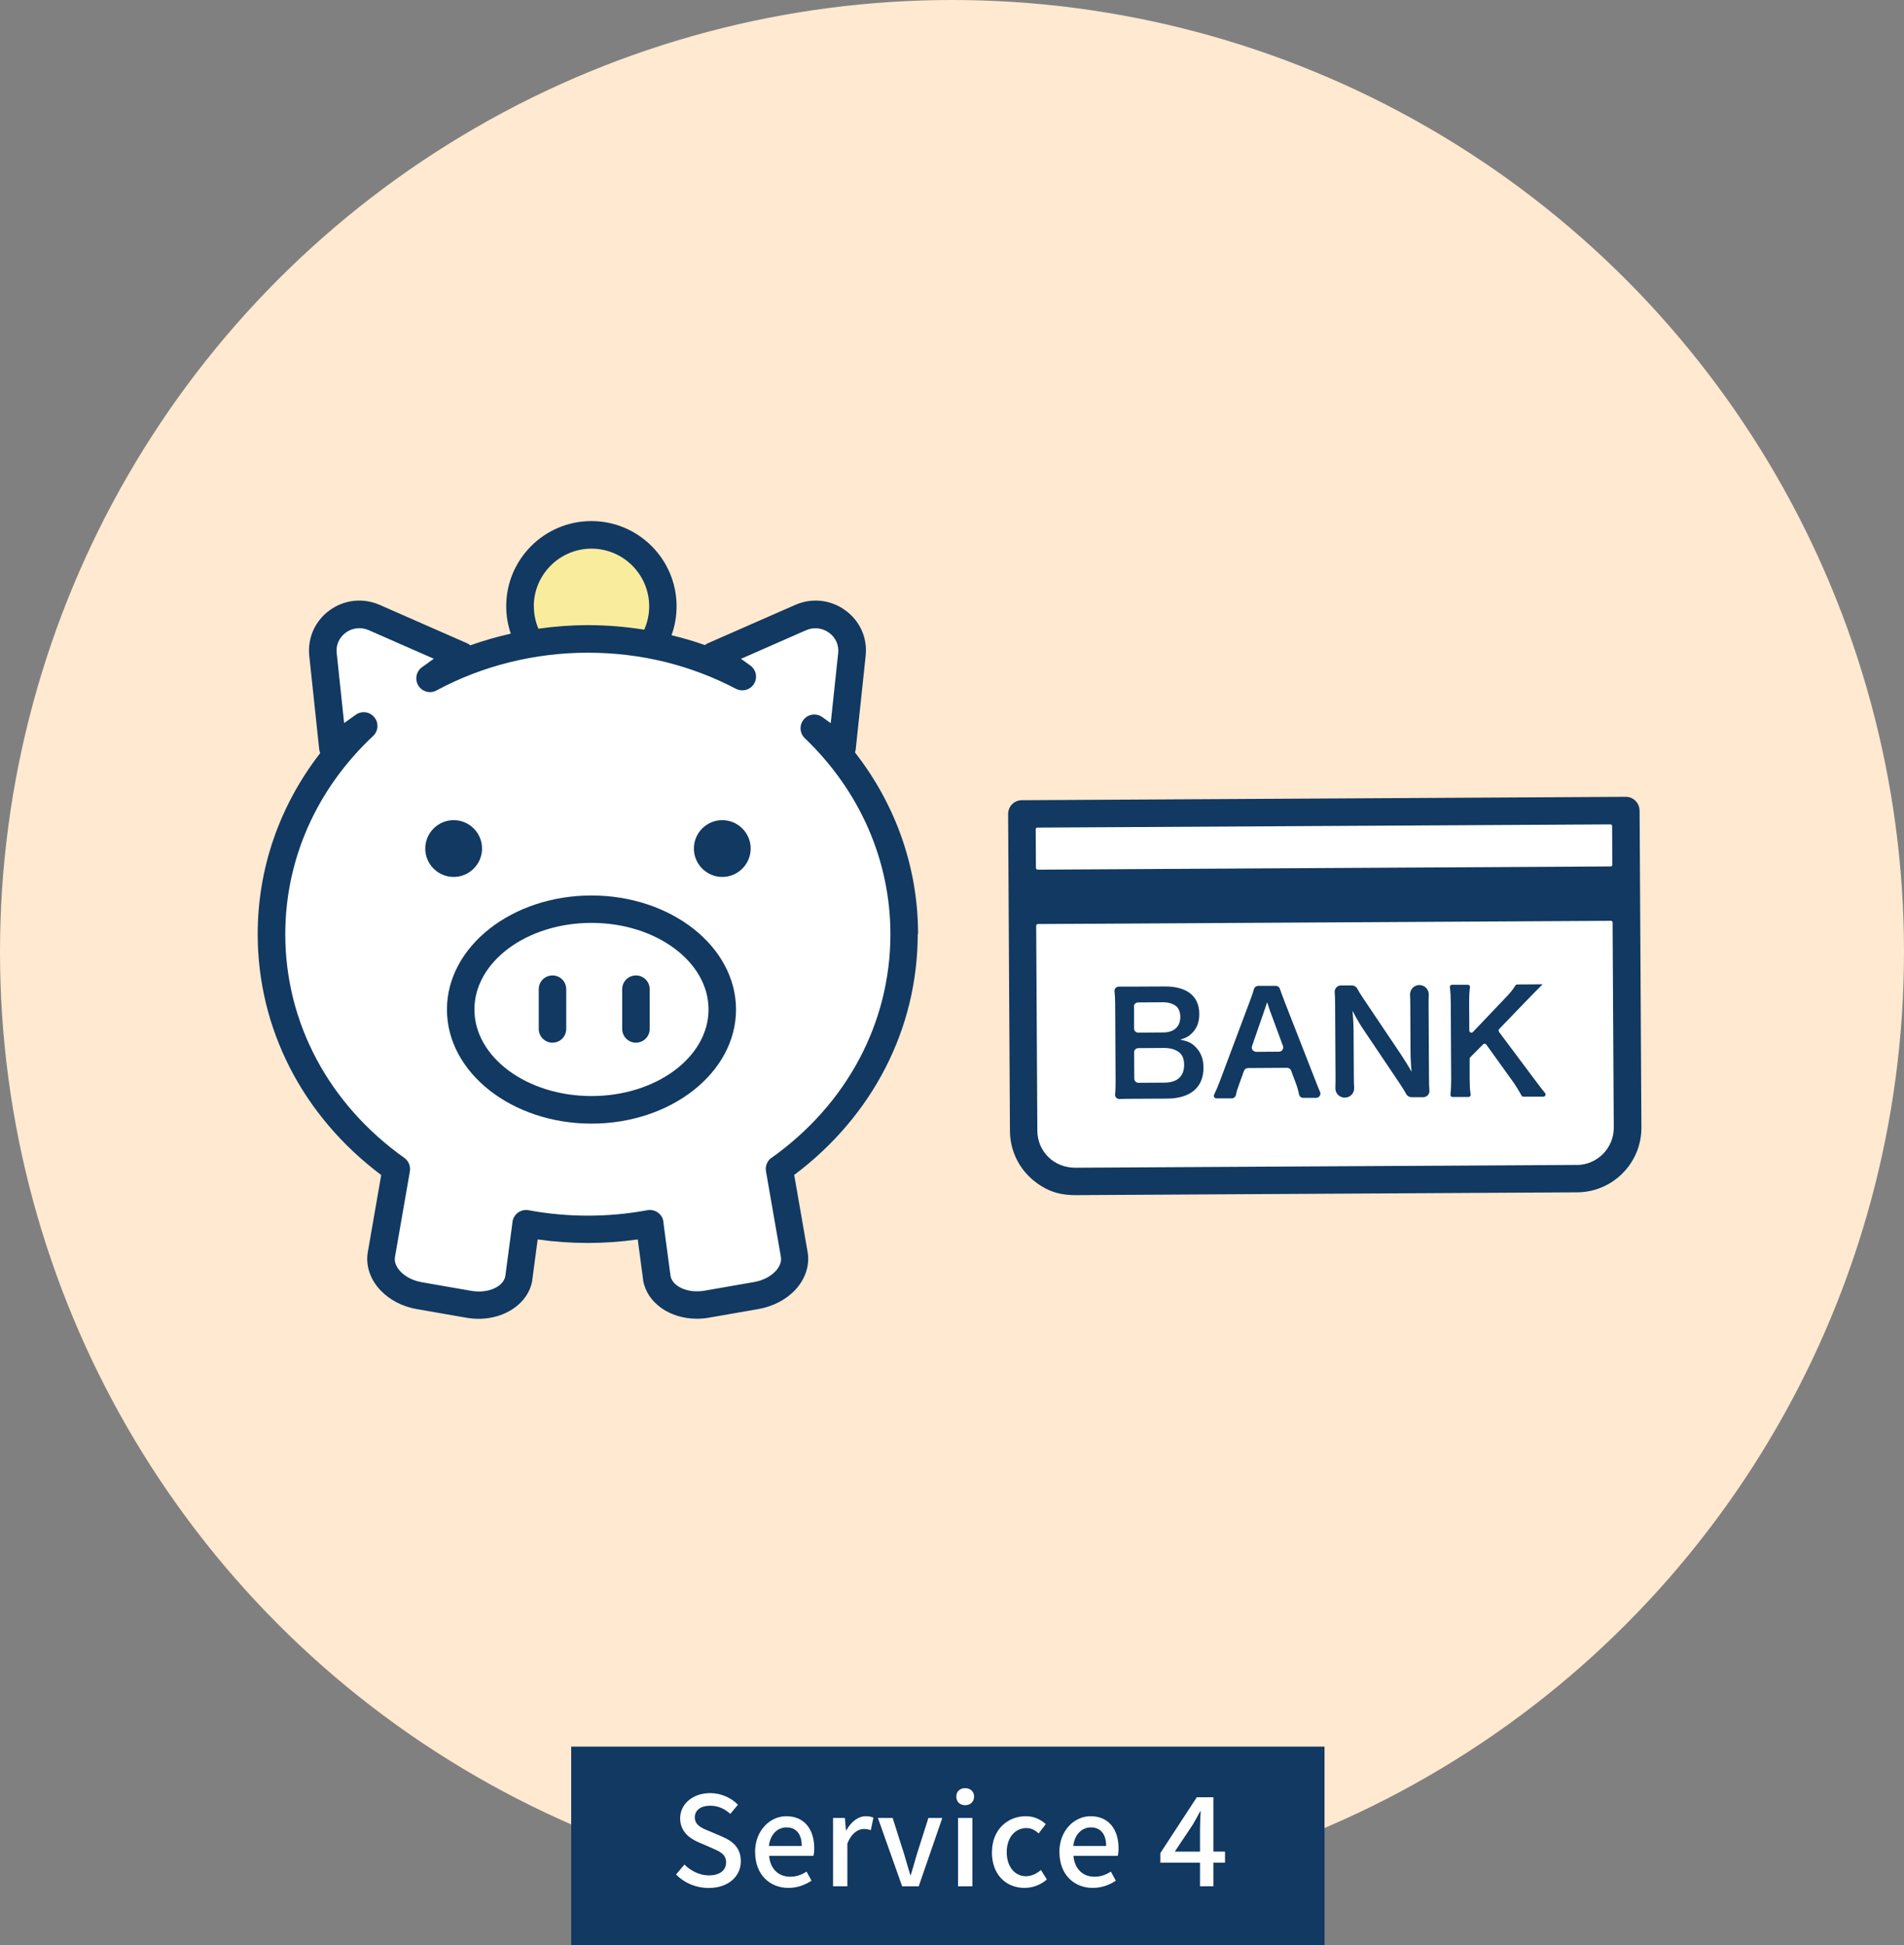
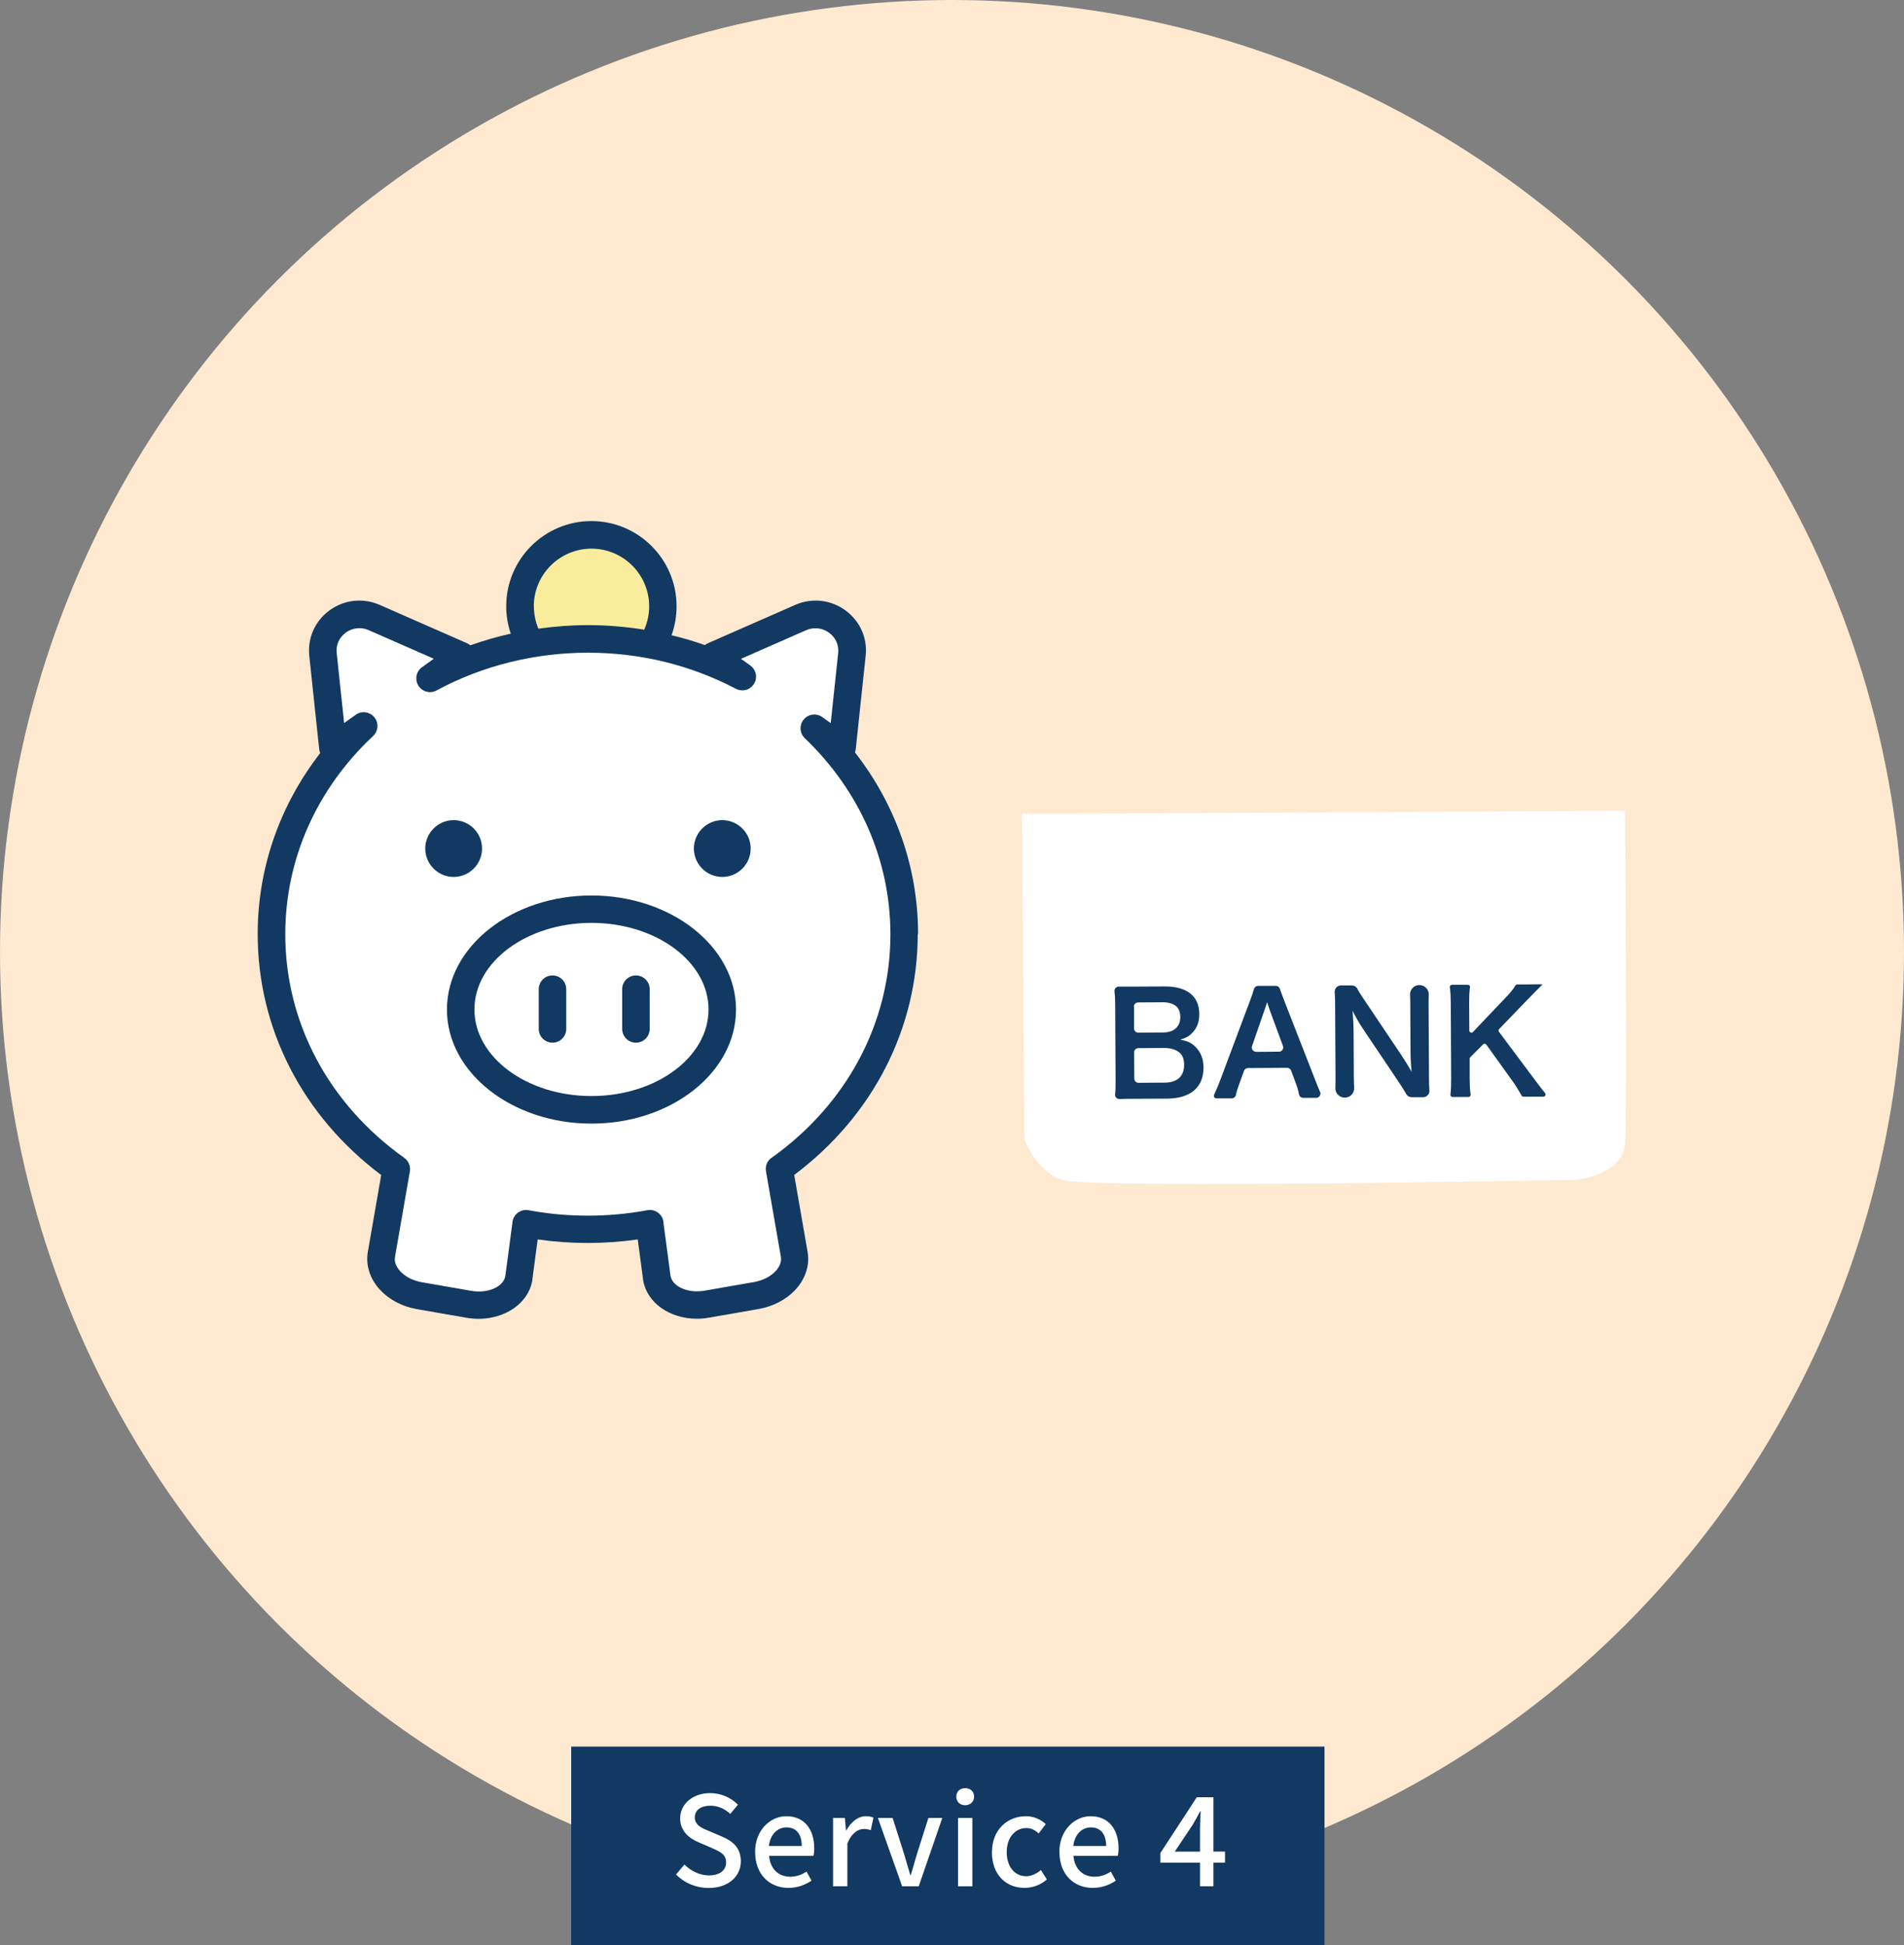
<svg xmlns="http://www.w3.org/2000/svg" id="_レイヤー_2" viewBox="0 0 230 235">
  <rect x="0" y="0" width="230" height="235" fill="#808080" stroke="none" />
  <defs>
    <style>.cls-1{fill:#113961;}.cls-2{fill:#ffe9d0;}.cls-3{fill:#faec9d;}.cls-4{fill:#fff;}</style>
  </defs>
  <g id="_レイヤー_1-2">
    <circle class="cls-2" cx="115" cy="115" r="115" />
    <rect class="cls-1" x="69" y="211" width="91" height="24" />
    <path class="cls-4" d="M81.66,226.45l1.02-1.2c.8.8,1.88,1.31,2.94,1.31,1.34,0,2.09-.63,2.09-1.56,0-1.01-.75-1.32-1.77-1.77l-1.53-.66c-1.07-.45-2.25-1.29-2.25-2.9,0-1.74,1.53-3.05,3.63-3.05,1.29,0,2.51.54,3.35,1.4l-.92,1.11c-.69-.62-1.46-.99-2.43-.99-1.13,0-1.86.54-1.86,1.41,0,.96.89,1.32,1.79,1.68l1.52.65c1.31.56,2.25,1.37,2.25,2.99,0,1.77-1.47,3.21-3.89,3.21-1.52,0-2.93-.6-3.93-1.62Z" />
    <path class="cls-4" d="M91.21,223.75c0-2.67,1.85-4.34,3.77-4.34,2.19,0,3.38,1.58,3.38,3.9,0,.35-.04.68-.09.89h-5.36c.13,1.58,1.13,2.52,2.55,2.52.74,0,1.37-.23,1.97-.62l.6,1.1c-.77.51-1.71.87-2.79.87-2.24,0-4.02-1.59-4.02-4.32ZM96.85,223c0-1.41-.65-2.24-1.85-2.24-1.04,0-1.95.8-2.12,2.24h3.96Z" />
    <path class="cls-4" d="M100.65,219.62h1.41l.13,1.49h.05c.59-1.07,1.46-1.7,2.34-1.7.41,0,.68.06.93.18l-.32,1.5c-.29-.09-.5-.14-.83-.14-.68,0-1.49.47-2,1.77v5.15h-1.73v-8.26Z" />
    <path class="cls-4" d="M106.06,219.62h1.77l1.41,4.44c.24.81.48,1.65.72,2.46h.06c.24-.81.5-1.65.72-2.46l1.41-4.44h1.68l-2.85,8.26h-2l-2.93-8.26Z" />
    <path class="cls-4" d="M115.52,217.04c0-.62.44-1.02,1.07-1.02s1.08.41,1.08,1.02-.45,1.04-1.08,1.04-1.07-.41-1.07-1.04ZM115.73,219.62h1.73v8.26h-1.73v-8.26Z" />
    <path class="cls-4" d="M119.83,223.75c0-2.75,1.91-4.34,4.08-4.34,1.05,0,1.82.42,2.42.95l-.86,1.13c-.45-.41-.92-.65-1.47-.65-1.4,0-2.39,1.17-2.39,2.91s.96,2.91,2.33,2.91c.69,0,1.31-.33,1.8-.75l.72,1.14c-.77.68-1.74,1.02-2.69,1.02-2.24,0-3.95-1.58-3.95-4.32Z" />
    <path class="cls-4" d="M127.97,223.75c0-2.67,1.85-4.34,3.77-4.34,2.19,0,3.38,1.58,3.38,3.9,0,.35-.04.68-.09.89h-5.36c.14,1.58,1.13,2.52,2.55,2.52.74,0,1.37-.23,1.97-.62l.6,1.1c-.77.51-1.71.87-2.79.87-2.24,0-4.02-1.59-4.02-4.32ZM133.62,223c0-1.41-.65-2.24-1.85-2.24-1.04,0-1.95.8-2.12,2.24h3.96Z" />
    <path class="cls-4" d="M144.96,225.02h-4.79v-1.16l4.4-6.74h2.01v6.56h1.4v1.34h-1.4v2.85h-1.62v-2.85ZM144.96,223.69v-2.72c0-.6.04-1.56.08-2.16h-.06c-.27.54-.57,1.05-.89,1.61l-2.18,3.27h3.05Z" />
    <g id="_資金計画">
      <path class="cls-4" d="M123.44,98.33l.3,39.26s1.26,3.81,4.55,4.95c3.29,1.13,61.9,0,61.9,0,0,0,5.8-.44,6.1-4.35.31-3.92,0-40.26,0-40.26l-72.85.41Z" />
-       <path class="cls-1" d="M198.05,97.91c0-.92-.76-1.66-1.67-1.65l-72.95.41c-.44,0-.86.18-1.17.49-.31.31-.48.74-.48,1.18l.22,38.29c.02,2.9,1.6,5.55,4.35,6.97,1.07.56,2.29.78,3.5.78h0s60.67-.34,60.67-.34c4.3-.02,7.78-3.54,7.76-7.84l-.22-38.29ZM194.74,99.79l.03,4.68c0,.11-.09.2-.2.2l-69.23.39c-.11,0-.2-.09-.2-.2l-.03-4.68c0-.11.09-.2.2-.2l69.23-.39c.11,0,.2.09.2.2ZM190.49,140.73l-60.67.34c-1.18-.02-2.33-.45-3.18-1.29-.85-.84-1.32-1.96-1.33-3.16l-.14-24.79c0-.11.09-.2.2-.2l69.23-.39c.11,0,.2.09.2.2l.14,24.79c.01,2.47-1.99,4.49-4.46,4.51Z" />
      <path class="cls-1" d="M142.59,125.59c.66-.21.97-.36,1.34-.72.64-.6.95-1.37.94-2.4-.01-2.13-1.5-3.31-4.14-3.3l-4.02.02c-.79,0-1.17,0-1.56,0-.3,0-.55.25-.52.55.05.48.08.96.08,1.52l.05,9.24c0,.77-.01,1.25-.06,1.71-.03.31.22.57.53.56.44-.02.89-.03,1.57-.03l4.19-.02c2.82-.02,4.4-1.37,4.39-3.75,0-1.11-.37-1.95-1.07-2.6-.46-.42-.85-.59-1.72-.77ZM136.97,121.61c0-.28.22-.51.51-.51l3.01-.02c.68,0,1.26.18,1.64.52.27.25.45.71.45,1.26,0,1.16-.76,1.86-2.05,1.87l-3.03.02c-.28,0-.51-.22-.51-.51v-2.62ZM140.68,130.79l-3.15.02c-.28,0-.51-.22-.51-.51l-.02-3.17c0-.28.22-.51.51-.51l3.12-.02c.78,0,1.43.2,1.86.57.38.34.55.8.55,1.48,0,1.38-.84,2.13-2.35,2.14Z" />
      <path class="cls-1" d="M155.11,120.81c-.28-.72-.41-1.07-.5-1.35-.07-.22-.26-.36-.49-.36h-2.16c-.23.01-.43.17-.49.4-.09.34-.22.73-.45,1.34l-3.69,9.84c-.22.57-.46,1.13-.67,1.57-.1.21.06.44.28.44h1.86c.24-.01.45-.18.5-.42.09-.44.18-.74.42-1.38l.55-1.52c.07-.2.26-.34.48-.34l4.73-.03c.21,0,.41.13.48.33l.57,1.52c.15.38.3.91.4,1.39.05.23.26.39.5.39h1.56c.37-.01.62-.38.47-.72-.14-.32-.31-.72-.53-1.3l-3.83-9.8ZM151.73,127.06c-.35,0-.6-.34-.49-.68l1.51-4.36q.05-.15.32-.95c.19.56.24.76.31.95l1.6,4.34c.12.33-.12.69-.48.69l-2.77.02Z" />
      <path class="cls-1" d="M172.57,121.34c0-.46,0-.83.02-1.17.03-.64-.49-1.17-1.14-1.17h0c-.65,0-1.15.55-1.12,1.2.02.34.03.72.03,1.16l.03,5.72c0,.71.06,1.74.13,2.4-.38-.68-.93-1.56-1.34-2.17l-4.34-6.46c-.41-.6-.68-1.03-.86-1.38-.13-.26-.39-.42-.68-.42h-1.33c-.44,0-.78.39-.74.83.03.41.05.84.05,1.38l.05,8.78c0,.52,0,.98-.02,1.38-.03.65.49,1.18,1.13,1.18h.02c.65,0,1.16-.55,1.12-1.19-.02-.39-.04-.84-.04-1.37l-.03-5.58c0-.39-.04-1.16-.06-1.48q-.05-.63-.07-.87c.41.8.84,1.53,1.17,2.04l4.43,6.59c.38.58.66,1,.89,1.43.13.24.39.38.66.38h1.4c.43-.01.77-.37.74-.8-.03-.4-.05-.85-.05-1.41l-.05-9Z" />
      <path class="cls-1" d="M181.07,124.64c-.07-.1-.06-.23.02-.32l3.47-3.6c.74-.77,1.3-1.32,1.79-1.81l-3.08.02c-.08,0-.16.05-.21.12-.31.51-.63.9-1.25,1.54l-3.89,4.09c-.15.16-.42.05-.43-.17l-.02-3.35c0-.81.03-1.41.1-1.91.02-.15-.09-.28-.24-.28h-1.95c-.15.01-.26.14-.24.29.08.59.1,1.12.11,1.91l.05,9.15c0,.79-.02,1.29-.09,1.92-.02.15.1.28.25.28h1.95c.15-.01.26-.15.24-.3-.09-.57-.11-1.04-.12-1.91v-2.4c-.01-.07.01-.13.06-.17l1.57-1.58c.11-.11.29-.09.38.03l3.24,4.51c.36.51.75,1.16,1.02,1.65.04.08.12.13.21.13h2.45c.21-.02.32-.26.19-.42-.3-.35-.6-.75-1.35-1.75l-4.23-5.66Z" />
      <path class="cls-4" d="M101.72,90.34l1.2-11.3s.5-5.03-6.2-4.44l-10.52,4.62-7.17-1.87s4.4-12.02-8.01-13c0,0-9.84,0-7.43,12.46l-7.36,3.13-13.62-5.74-3.72,2.46,1.32,15.06s-21.85,26.84,7.66,49.48l-1.57,12.21s-.13,2.34,1.57,2.89c1.7.56,11.08,1.95,11.08,1.95,0,0,2.92-.28,3.48-1.95.56-1.67,1.05-7.94,1.05-7.94,0,0,9.9,1.67,15.06-.13l1.22,7.24s1.02,1.78,2.89,2.17c1.88.39,11.12-2.05,11.12-2.05,0,0,2.5-1.38,2.71-2.56.21-1.18-2.32-11.83-2.32-11.83,0,0,28.04-19.54,7.55-50.88Z" />
      <path class="cls-3" d="M79.13,77.7c.84-1.37,1.33-2.98,1.33-4.7,0-4.98-4.04-9.02-9.02-9.02s-9.02,4.04-9.02,9.02c0,1.72.49,3.32,1.32,4.69,4.75-1.92,10.34-1.22,15.38.02Z" />
      <path class="cls-1" d="M71.45,108.18c-9.63,0-17.46,6.18-17.46,13.78s7.83,13.78,17.46,13.78,17.46-6.18,17.46-13.78-7.83-13.78-17.46-13.78ZM71.45,132.41c-7.8,0-14.14-4.69-14.14-10.46s6.34-10.46,14.14-10.46,14.14,4.69,14.14,10.46-6.34,10.46-14.14,10.46Z" />
      <path class="cls-1" d="M66.74,117.84c-.92,0-1.66.74-1.66,1.66v4.8c0,.92.74,1.66,1.66,1.66s1.66-.74,1.66-1.66v-4.8c0-.92-.74-1.66-1.66-1.66Z" />
      <path class="cls-1" d="M76.82,117.84c-.92,0-1.66.74-1.66,1.66v4.8c0,.92.74,1.66,1.66,1.66s1.66-.74,1.66-1.66v-4.8c0-.92-.74-1.66-1.66-1.66Z" />
      <path class="cls-1" d="M58.23,102.51c0-1.9-1.54-3.43-3.43-3.43s-3.43,1.54-3.43,3.43,1.54,3.43,3.43,3.43,3.43-1.54,3.43-3.43Z" />
      <path class="cls-1" d="M87.25,99.08c-1.9,0-3.43,1.54-3.43,3.43s1.54,3.43,3.43,3.43,3.43-1.54,3.43-3.43-1.54-3.43-3.43-3.43Z" />
      <path class="cls-1" d="M110.9,112.84c0-7.98-2.67-15.6-7.62-21.94.04-.12.07-.25.09-.38l1.2-11.3c.23-2.15-.68-4.19-2.44-5.48-1.78-1.3-4.06-1.55-6.08-.66l-10.52,4.62c-.14.06-.27.14-.38.23-1.32-.47-2.66-.86-4.03-1.19.4-1.11.61-2.29.61-3.5,0-5.67-4.61-10.29-10.29-10.29s-10.29,4.61-10.29,10.29c0,1.13.19,2.25.55,3.31-1.66.37-3.29.84-4.89,1.41-.12-.11-.26-.19-.41-.26l-10.52-4.62c-2.03-.89-4.3-.64-6.08.66-1.75,1.28-2.66,3.33-2.44,5.48l1.2,11.3c.02.16.06.32.12.46-4.9,6.32-7.55,13.9-7.55,21.86,0,11.43,5.42,21.98,14.92,29.11l-1.62,9.32c-.27,1.58.26,3.23,1.47,4.54,1.11,1.2,2.7,2.04,4.47,2.34l5.97,1.04c3.84.67,7.41-1.35,7.96-4.5,0-.02,0-.04,0-.07l.65-4.89c4,.57,8.09.57,12.09,0l.65,4.89s0,.04,0,.06c.48,2.74,3.25,4.63,6.49,4.63.48,0,.97-.04,1.47-.13l5.97-1.04c1.77-.31,3.36-1.14,4.47-2.34,1.21-1.31,1.74-2.96,1.47-4.54l-1.62-9.32c9.5-7.13,14.92-17.68,14.92-29.11ZM64.48,73.25c0-3.84,3.13-6.97,6.97-6.97s6.97,3.13,6.97,6.97c0,.98-.21,1.94-.6,2.82-2.24-.36-4.51-.55-6.79-.55-2.01,0-4.01.15-5.99.43-.36-.85-.55-1.77-.55-2.7ZM93.2,139.86c-.52.37-.78,1.01-.67,1.64l1.8,10.34c.13.75-.34,1.4-.64,1.72-.61.66-1.56,1.14-2.6,1.32l-5.97,1.04c-1.99.35-3.87-.47-4.12-1.77l-.84-6.3c0-.17-.02-.34-.07-.5-.24-.81-1.06-1.31-1.89-1.15-4.73.88-9.63.88-14.36,0-.83-.15-1.63.34-1.88,1.15-.04.14-.07.28-.07.43l-.85,6.39c-.25,1.31-2.13,2.12-4.12,1.77l-5.97-1.04c-1.04-.18-1.99-.66-2.6-1.32-.29-.32-.77-.96-.64-1.72l1.8-10.34c.11-.63-.15-1.27-.67-1.64-9.14-6.5-14.38-16.35-14.38-27.02,0-9.03,3.77-17.54,10.61-23.95.64-.6.7-1.59.15-2.26-.56-.68-1.54-.81-2.25-.3l-1.4,1-.9-8.47c-.1-.97.3-1.86,1.09-2.45.82-.6,1.86-.71,2.79-.3l7.85,3.45-1.42,1.02c-.71.51-.9,1.48-.44,2.23.46.74,1.43,1,2.19.58,5.54-2.99,11.87-4.56,18.28-4.56s12.45,1.51,17.89,4.36c.77.4,1.73.14,2.18-.6.46-.74.26-1.71-.45-2.22l-1.12-.8,7.85-3.45c.93-.41,1.97-.3,2.79.3.8.58,1.2,1.48,1.1,2.45l-.9,8.47-1.02-.73c-.71-.51-1.69-.38-2.24.29-.56.67-.5,1.66.13,2.26,6.67,6.39,10.34,14.8,10.34,23.69,0,10.67-5.24,20.52-14.38,27.02Z" />
    </g>
  </g>
</svg>